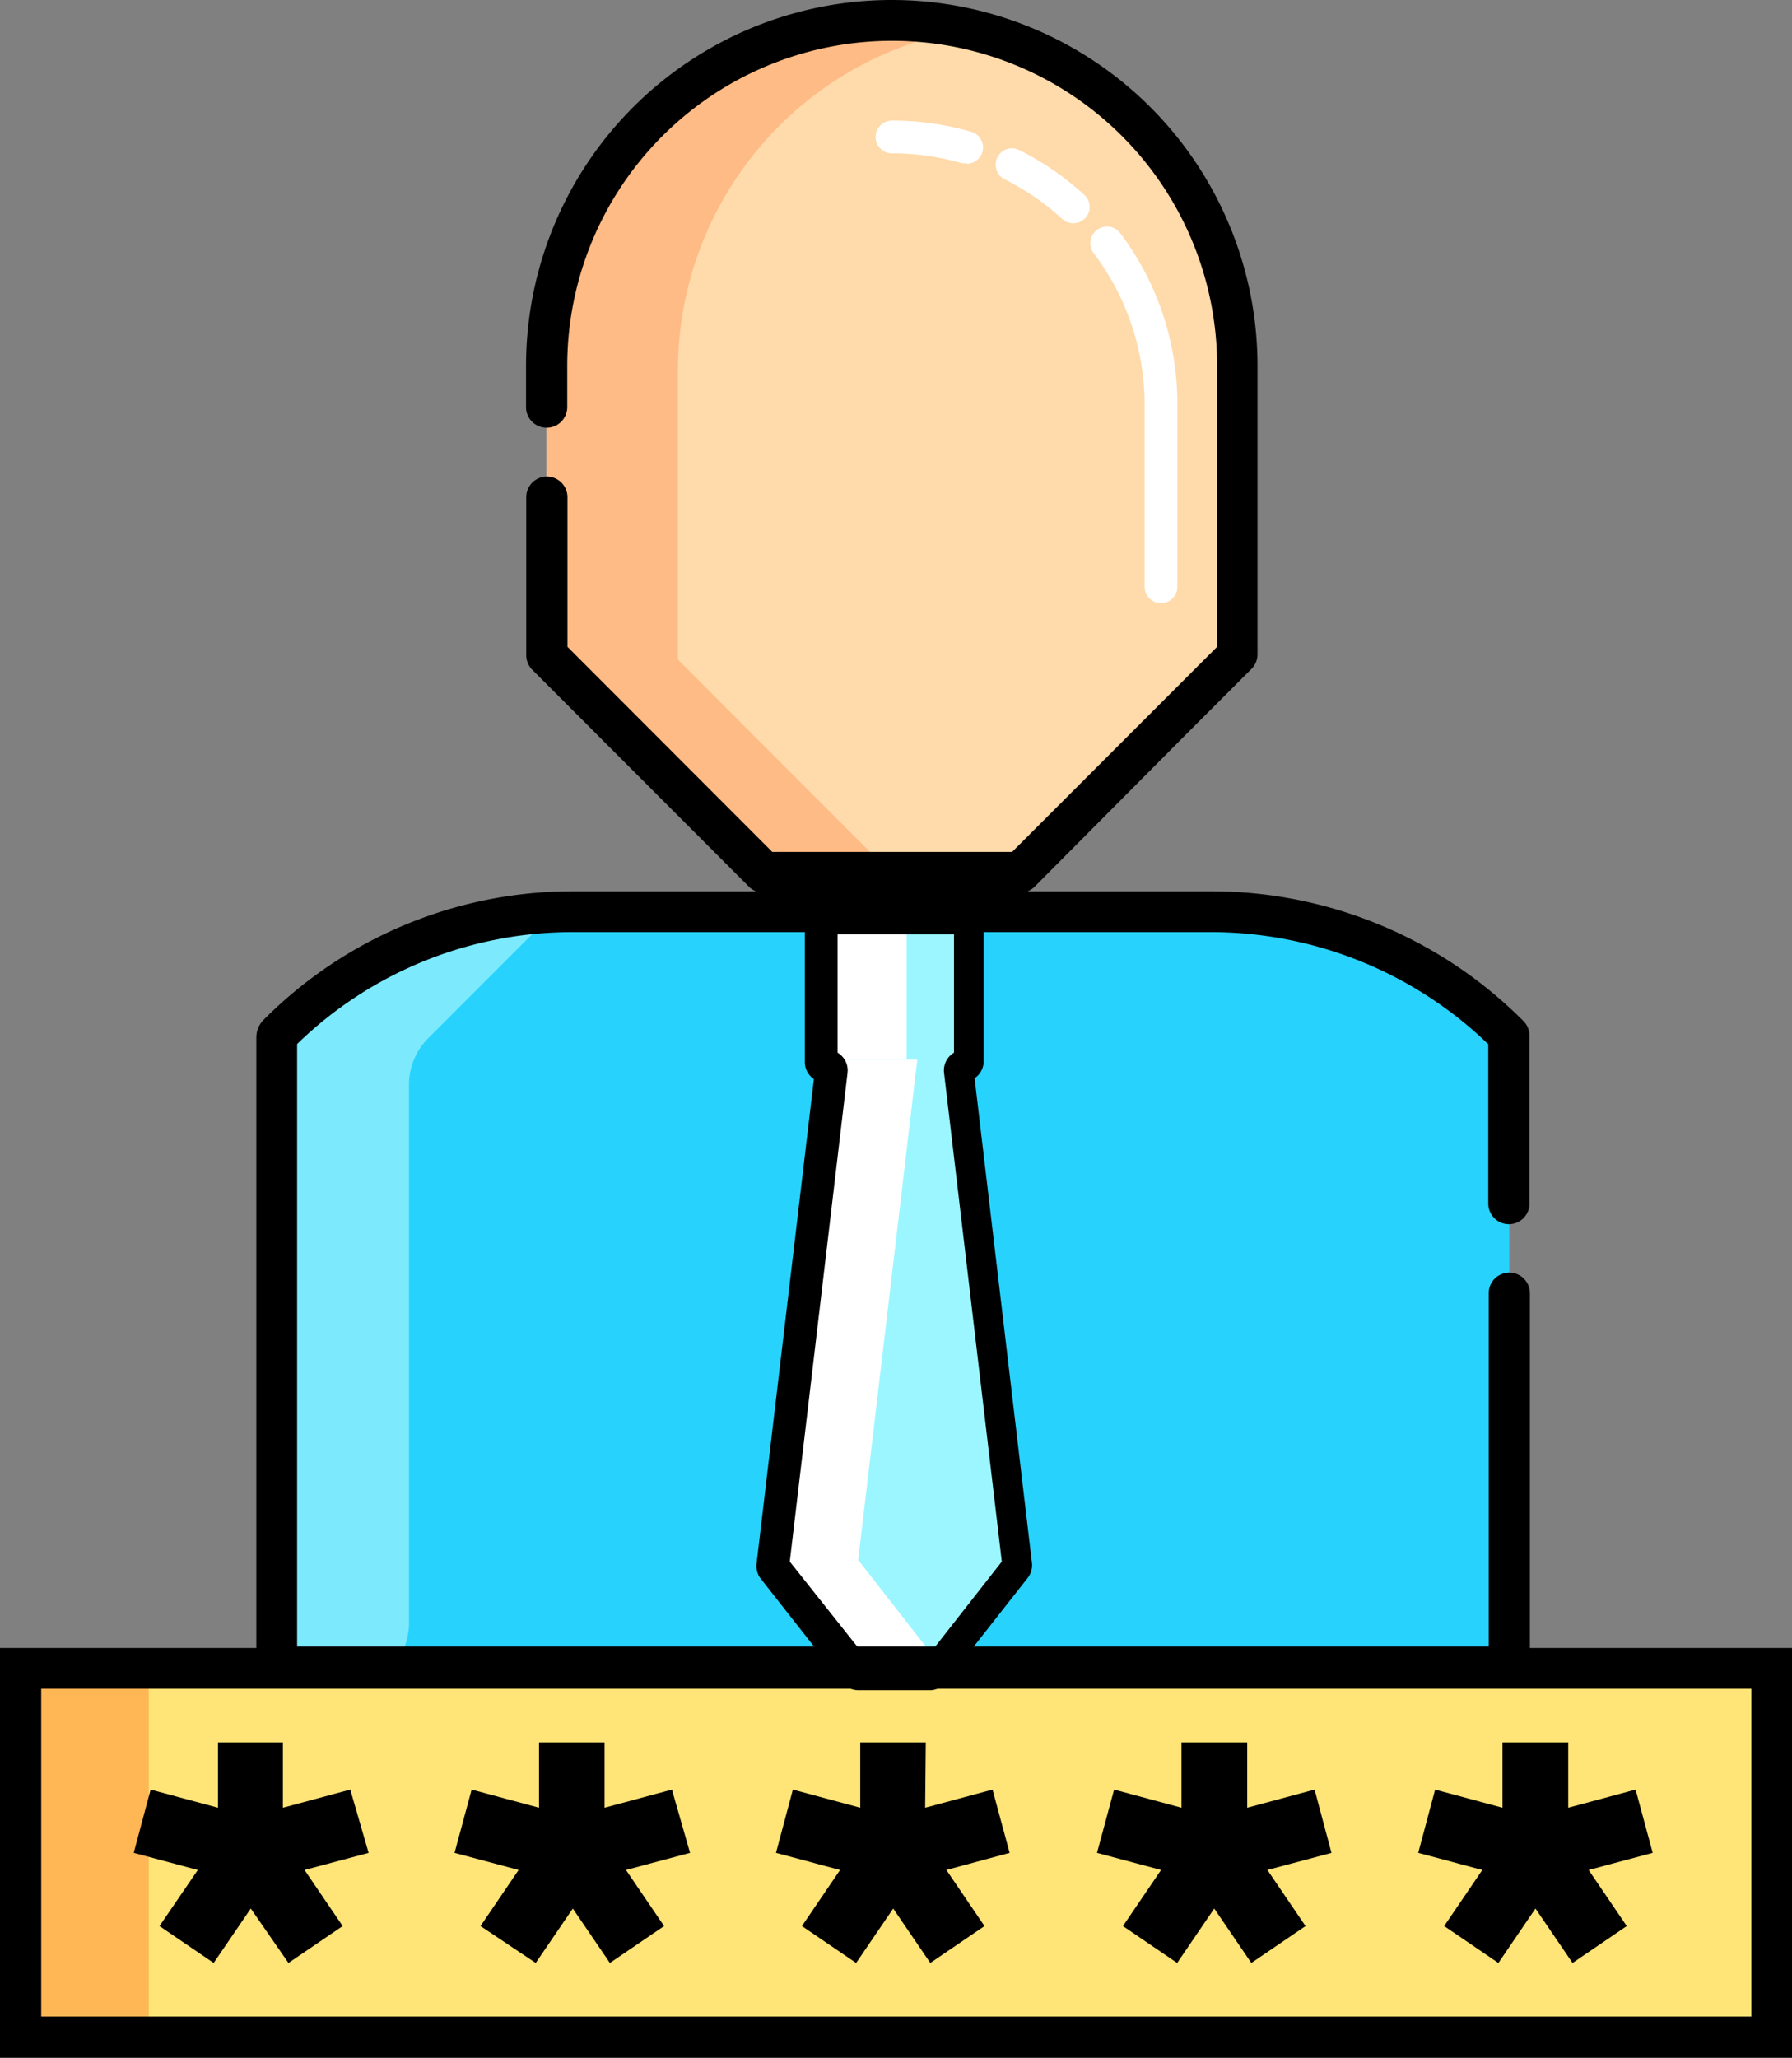
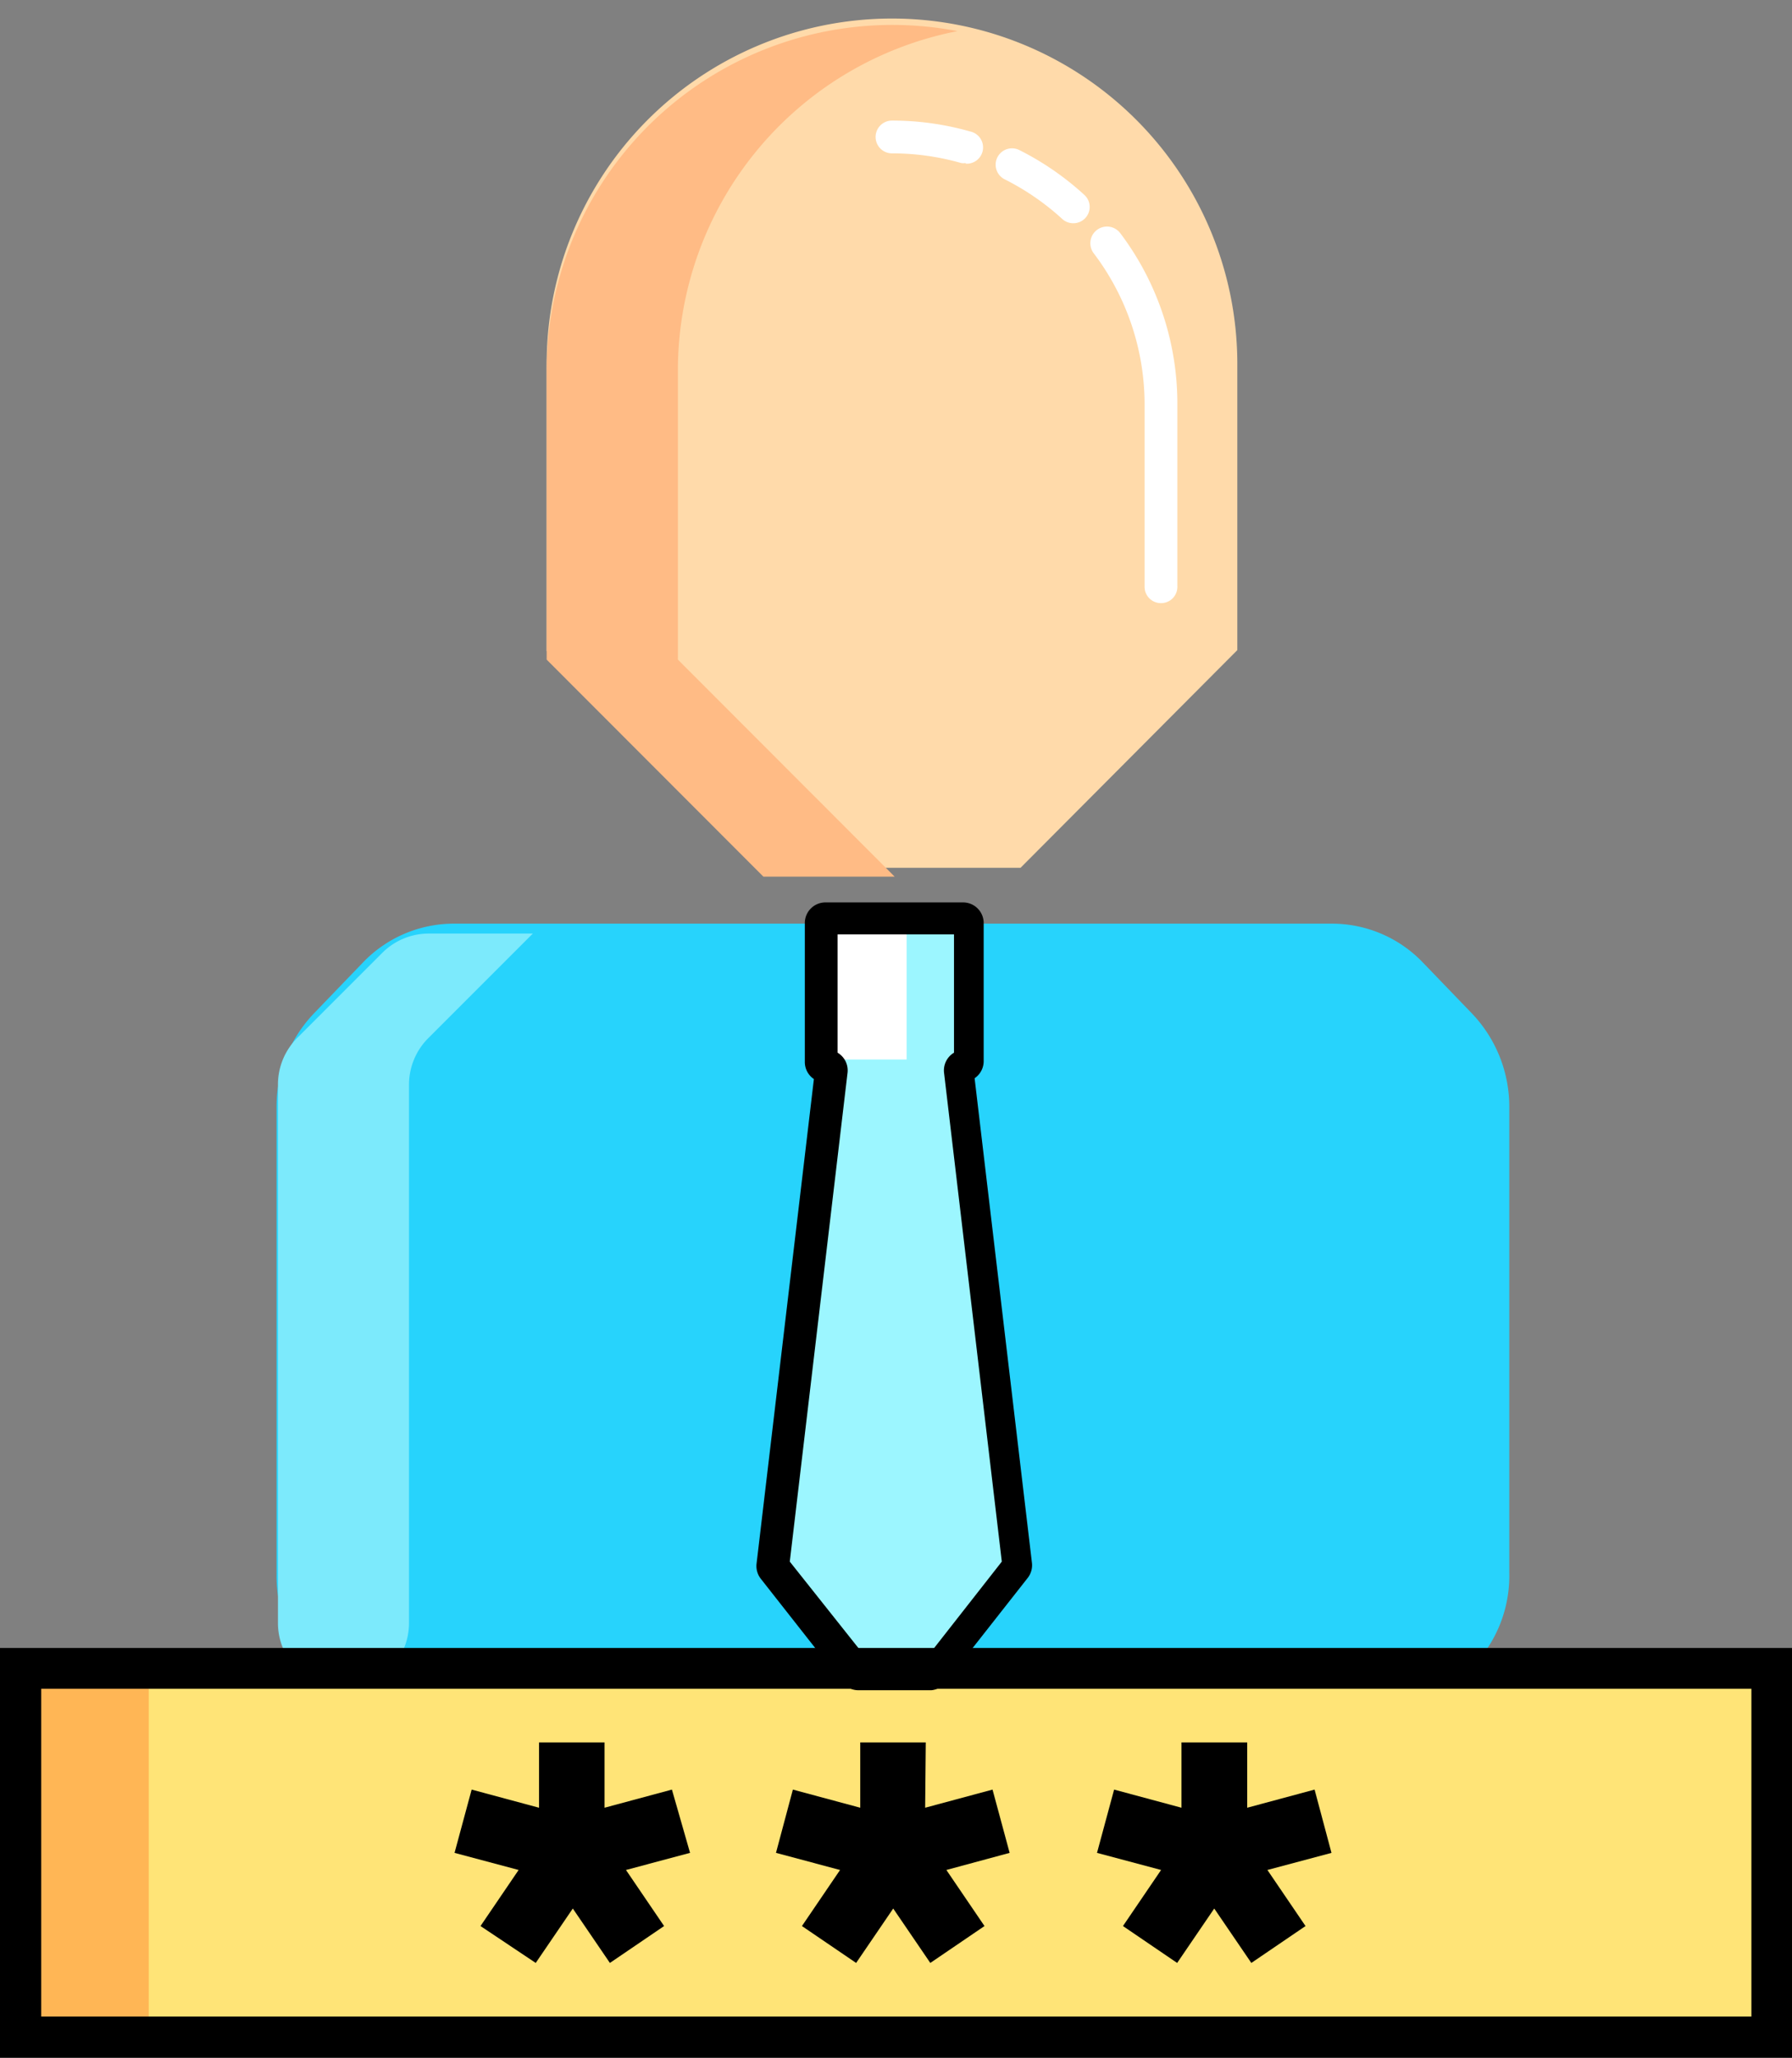
<svg xmlns="http://www.w3.org/2000/svg" id="Layer_1" data-name="Layer 1" viewBox="0 0 86.97 99.83">
  <rect x="0" y="0" width="86.97" height="99.83" fill="#808080" stroke="none" />
  <defs>
    <style>.cls-1{fill:#27d3fc;}.cls-2{fill:#ffdaaa;}.cls-3{fill:#9cf6ff;}.cls-4{fill:#ffe477;}.cls-5{fill:#7ceafc;}.cls-6{fill:#fff;}.cls-7{fill:#ffbb85;}.cls-8{fill:#ffb655;}</style>
  </defs>
  <title>value_of_respect</title>
  <path class="cls-1" d="M73.25,76.34V53.71a6.56,6.56,0,0,0-1.82-4.55l-2.37-2.46a6.11,6.11,0,0,0-4.39-1.89H22a6.11,6.11,0,0,0-4.39,1.89l-2.37,2.46a6.56,6.56,0,0,0-1.82,4.55V76.34a6.33,6.33,0,0,0,6.21,6.44H67A6.33,6.33,0,0,0,73.25,76.34Zm0,6.44" />
  <path class="cls-2" d="M60.05,17.54v14h0L49.53,42.1H37L26.53,31.58h0V17.78a16.76,16.76,0,1,1,33.52-.24Zm0,0" />
  <polygon class="cls-3" points="46.41 51.4 46.92 51.4 46.92 44.23 39.76 44.23 39.76 51.4 40.27 51.4 37.4 75.68 41.46 80.87 45.22 80.87 49.28 75.68 46.41 51.4" />
  <rect class="cls-4" x="0.85" y="81.08" width="84.98" height="17.9" />
  <path class="cls-5" d="M25.81,45.29h-5a3.19,3.19,0,0,0-2.25.93l-4.14,4.14a3.19,3.19,0,0,0-.93,2.25c0,4.53,0,19.51,0,26.13a3.18,3.18,0,0,0,3.18,3.18h0a3.18,3.18,0,0,0,3.18-3.18V52.62a3.19,3.19,0,0,1,.93-2.25l5.08-5.08Zm0,0" />
  <rect class="cls-6" x="39.76" y="44.23" width="4.24" height="7.17" />
-   <polygon class="cls-6" points="41.65 75.68 44.52 51.4 40.27 51.4 37.4 75.68 41.46 80.87 45.22 80.87 45.46 80.56 41.65 75.68" />
  <path d="M45.2,82H41.68a1,1,0,0,1-.82-.4l-3.93-5a1,1,0,0,1-.21-.76l2.78-23.49a1,1,0,0,1-.44-.85V44.78a1,1,0,0,1,1-1h6.68a1,1,0,0,1,1,1v6.68a1,1,0,0,1-.44.85l2.78,23.49a1,1,0,0,1-.21.76l-3.93,5A1,1,0,0,1,45.2,82ZM42,80.38h3l3.62-4.62-2.8-23.69a1,1,0,0,1,.48-1V45.33H40.65v5.74a1,1,0,0,1,.48,1l-2.8,23.69ZM48.58,76h0Z" />
  <path class="cls-7" d="M32.9,18A16.77,16.77,0,0,1,46.47,1.51,16.78,16.78,0,0,0,26.53,18V32L37.05,42.53h6.37L32.9,32Zm0,0" />
  <rect class="cls-8" x="0.85" y="80.87" width="6.37" height="17.9" />
-   <path d="M17,86.82l-3.27.88V84.53H10.58v3.17l-3.27-.88-.82,3.07,3.11.83L7.74,93.44l2.63,1.79,1.8-2.64L14,95.23l2.63-1.79-1.85-2.72,3.11-.83Zm0,0" />
  <path d="M32.61,86.82l-3.27.88V84.53H26.16v3.17l-3.27-.88-.83,3.07,3.11.83-1.85,2.72L26,95.23l1.8-2.64,1.8,2.64,2.63-1.79-1.85-2.72,3.11-.83Zm0,0" />
  <path d="M44.93,84.53H41.75v3.17l-3.27-.88-.82,3.07,3.11.83-1.85,2.72,2.63,1.79,1.8-2.64,1.8,2.64,2.63-1.79-1.85-2.72L49,89.89l-.83-3.07-3.27.88Zm0,0" />
  <path d="M54.5,93.44l2.63,1.79,1.8-2.64,1.8,2.64,2.63-1.79-1.85-2.72,3.11-.83-.82-3.07-3.27.88V84.53H57.34v3.17l-3.27-.88-.83,3.07,3.11.83Zm0,0" />
-   <path d="M70.09,93.44l2.63,1.79,1.8-2.64,1.8,2.64,2.63-1.79-1.85-2.72,3.11-.83-.83-3.07-3.27.88V84.53H72.92v3.17l-3.27-.88-.82,3.07,3.11.83Zm0,0" />
  <path class="cls-6" d="M56.34,29.26a.79.79,0,0,1-.79-.79V19.66a12.14,12.14,0,0,0-2.46-7.36.79.79,0,0,1,1.27-1,13.72,13.72,0,0,1,2.78,8.32v8.81A.79.79,0,0,1,56.34,29.26ZM52.09,10.83a.79.79,0,0,1-.54-.21A12.31,12.31,0,0,0,48.76,8.7a.79.79,0,0,1,.71-1.42,13.89,13.89,0,0,1,3.15,2.17.79.79,0,0,1-.54,1.38ZM46.87,7.91a.8.8,0,0,1-.22,0,12.21,12.21,0,0,0-3.36-.47.79.79,0,1,1,0-1.59,13.8,13.8,0,0,1,3.8.53.79.79,0,0,1-.22,1.56Z" />
  <path d="M87,99.83H0V79.95H87Zm-85-2H85V81.93H2Z" />
-   <path d="M49.53,43.31H37.05a1,1,0,0,1-.7-.29L25.83,32.49a1,1,0,0,1-.29-.7V24.12a1,1,0,0,1,2,0v7.26l9.94,9.95H49.12l7.1-7.1,2.85-2.85V17.75a15.77,15.77,0,1,0-31.54,0v2a1,1,0,1,1-2,0v-2a17.75,17.75,0,1,1,35.5,0v14a1,1,0,0,1-.29.7l-3.14,3.14L50.23,43A1,1,0,0,1,49.53,43.31Z" />
-   <path d="M73.25,81.86H13.44a1,1,0,0,1-1-1V50.34a1.22,1.22,0,0,1,.36-.87,21.15,21.15,0,0,1,15-6.23H58.73a21.38,21.38,0,0,1,15.21,6.3,1,1,0,0,1,.29.7v8.15a1,1,0,1,1-2,0V50.66a19.4,19.4,0,0,0-13.52-5.44H27.85a19.17,19.17,0,0,0-13.43,5.43V79.88H72.25V62.74a1,1,0,0,1,2,0V80.87A1,1,0,0,1,73.25,81.86Z" />
</svg>